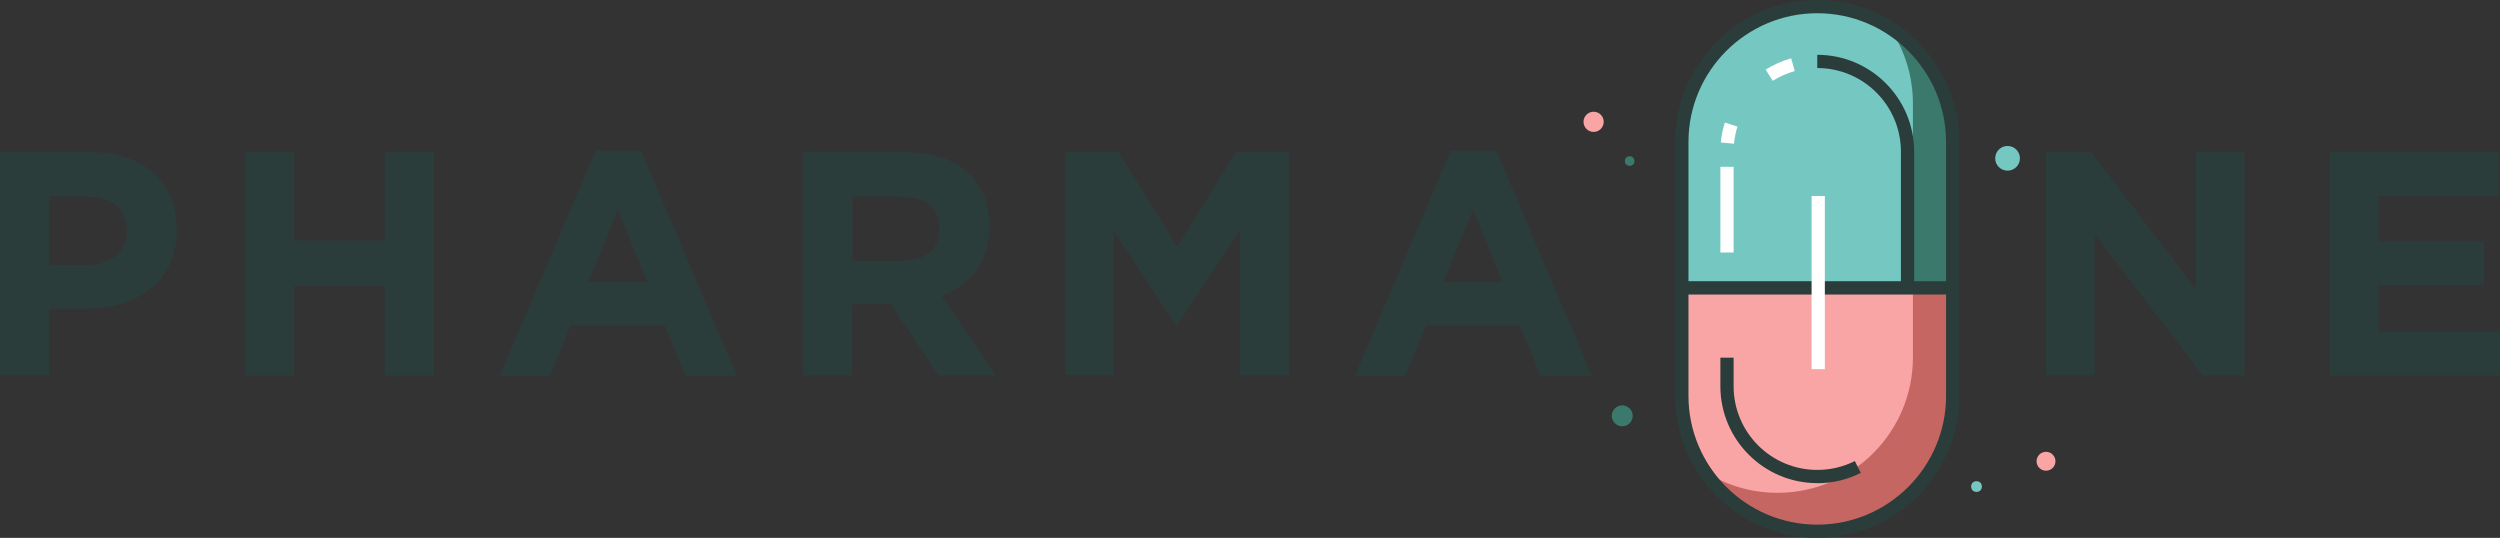
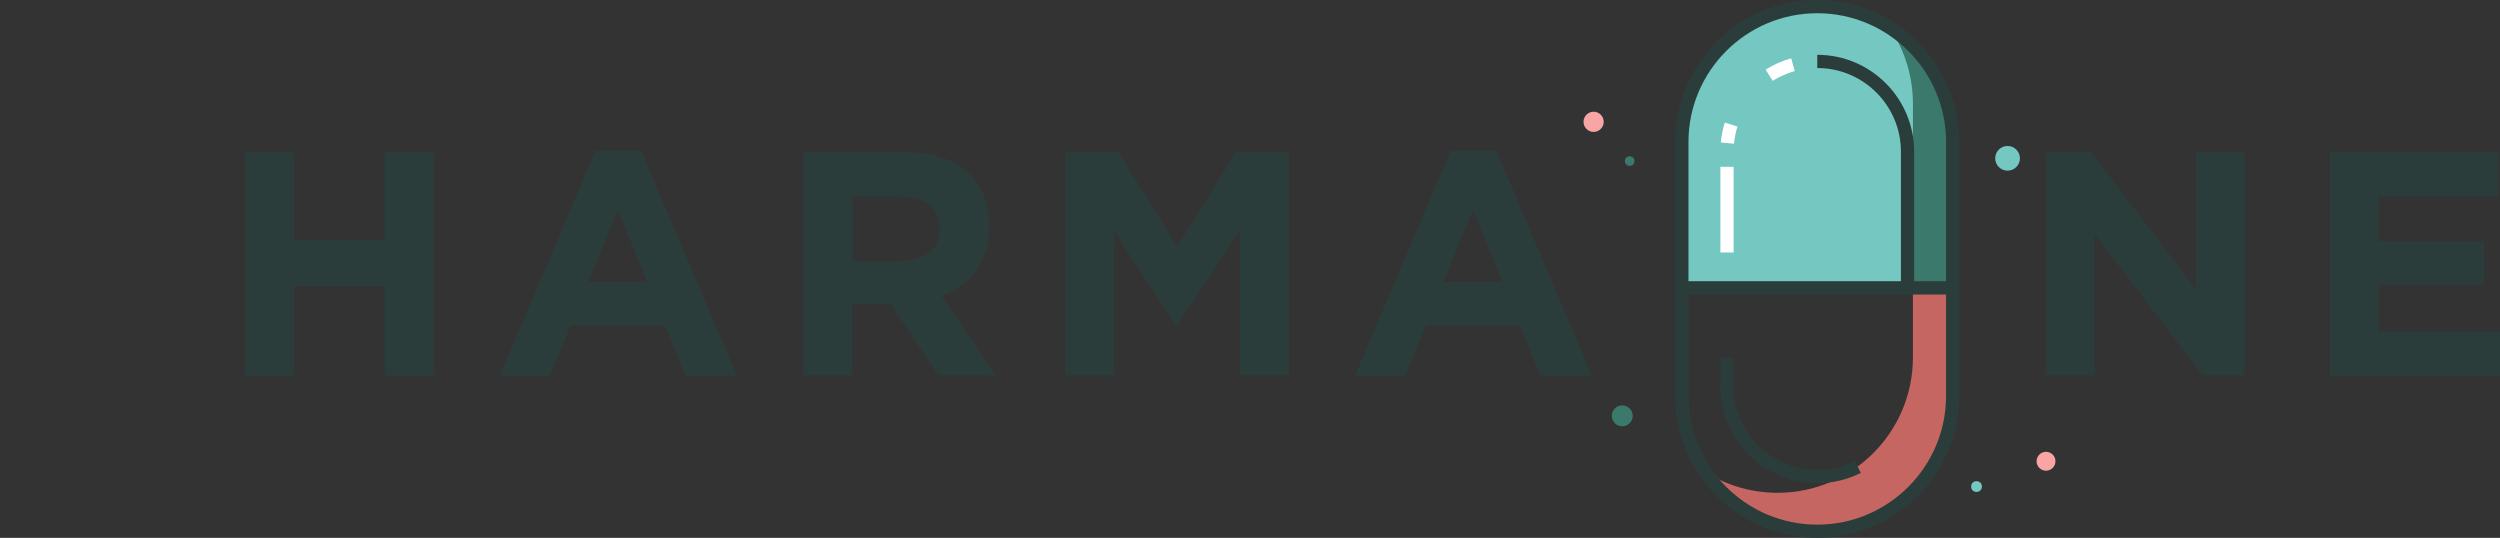
<svg xmlns="http://www.w3.org/2000/svg" id="Layer_2" data-name="Layer 2" viewBox="0 0 343.95 74">
  <rect x="0" y="0" width="343.95" height="74" fill="#333333" stroke="none" />
  <defs>
    <style>
      .cls-1 {
        fill: #f9a5a5;
      }

      .cls-2 {
        fill: #3a796b;
      }

      .cls-3 {
        fill: #fff;
      }

      .cls-4 {
        fill: #c56663;
      }

      .cls-5 {
        fill: #2b3d3a;
      }

      .cls-6 {
        fill: #74c8c1;
      }
    </style>
  </defs>
  <g id="Texte">
    <g>
      <g>
-         <path class="cls-5" d="M0,20.95h12.55c7.33,0,11.76,4.3,11.76,10.62v.09c0,7.15-5.53,10.79-12.42,10.79h-5.13v9.21H0v-30.71ZM12.11,36.44c3.38,0,5.35-2.02,5.35-4.65v-.09c0-3.03-2.11-4.65-5.48-4.65h-5.22v9.39h5.35Z" />
        <path class="cls-5" d="M33.7,20.95h6.76v12.15h12.46v-12.15h6.76v30.71h-6.76v-12.33h-12.46v12.33h-6.76v-30.71Z" />
-         <path class="cls-5" d="M81.97,20.73h6.23l13.16,30.94h-7.07l-2.81-6.89h-12.99l-2.81,6.89h-6.89l13.16-30.94ZM89.08,38.81l-4.08-9.96-4.08,9.96h8.16Z" />
+         <path class="cls-5" d="M81.97,20.73h6.23l13.16,30.94h-7.07l-2.81-6.89h-12.99l-2.81,6.89h-6.89l13.16-30.94ZM89.08,38.81l-4.08-9.96-4.08,9.96h8.16" />
        <path class="cls-5" d="M110.49,20.95h14.04c3.91,0,6.89,1.05,8.95,3.11,1.75,1.76,2.63,4.08,2.63,7.02v.09c0,4.96-2.68,8.07-6.58,9.52l7.5,10.97h-7.9l-6.58-9.83h-5.31v9.83h-6.76v-30.71ZM124.1,35.87c3.33,0,5.18-1.71,5.18-4.34v-.09c0-2.94-1.97-4.39-5.31-4.39h-6.71v8.82h6.85Z" />
        <path class="cls-5" d="M146.61,20.95h7.28l8.07,12.99,8.07-12.99h7.28v30.71h-6.71v-20.05l-8.64,13.12h-.18l-8.56-12.99v19.92h-6.63v-30.71Z" />
        <path class="cls-5" d="M199.62,20.73h6.23l13.16,30.94h-7.07l-2.81-6.89h-12.99l-2.81,6.89h-6.89l13.16-30.94ZM206.73,38.81l-4.08-9.96-4.08,9.96h8.16Z" />
      </g>
      <g>
        <path class="cls-5" d="M281.5,20.95h6.23l14.39,18.91v-18.91h6.67v30.71h-5.75l-14.87-19.53v19.53h-6.67v-30.71Z" />
        <path class="cls-5" d="M320.56,20.95h23.17v6.01h-16.45v6.23h14.48v6.01h-14.48v6.45h16.68v6.01h-23.39v-30.71Z" />
      </g>
      <g>
        <g>
          <circle class="cls-6" cx="276.2" cy="21.78" r="1.7" />
          <circle class="cls-2" cx="223.19" cy="57.21" r="1.44" />
          <circle class="cls-1" cx="219.25" cy="16.76" r="1.39" />
          <circle class="cls-1" cx="281.49" cy="63.46" r="1.3" />
          <circle class="cls-6" cx="271.93" cy="66.94" r=".74" />
          <circle class="cls-2" cx="224.21" cy="22.16" r=".66" />
        </g>
        <g>
          <path class="cls-6" d="M268.65,19.73c0-10.29-8.34-18.63-18.63-18.63h0c-10.29,0-18.63,8.34-18.63,18.63v19.87h37.26v-19.87Z" />
-           <path class="cls-1" d="M231.39,39.6v15.04c0,10.29,8.34,18.63,18.63,18.63h0c10.29,0,18.63-8.34,18.63-18.63v-15.04h-37.26Z" />
          <path class="cls-2" d="M260.17,4.11c1.9,2.92,3.01,6.4,3.01,10.15v25.34h5.47v-19.87c0-6.54-3.38-12.3-8.48-15.62Z" />
          <path class="cls-4" d="M263.18,49.17c0,10.29-8.34,18.63-18.63,18.63h0c-3.75,0-7.23-1.11-10.15-3.01,3.32,5.1,9.08,8.48,15.62,8.48h0c10.29,0,18.63-8.34,18.63-18.63v-15.04h-5.47v9.57Z" />
          <path class="cls-5" d="M250.02,0c-10.78,0-19.54,8.77-19.54,19.54v34.91c0,10.78,8.77,19.54,19.54,19.54s19.54-8.77,19.54-19.54V19.54c0-10.78-8.77-19.54-19.54-19.54ZM250.02,1.82c9.77,0,17.72,7.95,17.72,17.72v19.15h-4.39v-17.82c0-7.35-5.98-13.33-13.33-13.33v1.82c6.35,0,11.51,5.16,11.51,11.51v17.82h-29.23v-19.15c0-9.77,7.95-17.72,17.72-17.72ZM250.02,72.18c-9.77,0-17.72-7.95-17.72-17.72v-13.94h35.44v13.94c0,9.77-7.95,17.72-17.72,17.72Z" />
          <path class="cls-3" d="M243.89,11.12l-.97-1.54c1.09-.69,2.27-1.21,3.51-1.56l.49,1.76c-1.07.3-2.09.75-3.03,1.34Z" />
          <path class="cls-3" d="M238.56,19.77l-1.81-.17c.09-.93.27-1.85.55-2.74l1.74.55c-.24.77-.4,1.56-.48,2.36Z" />
          <rect class="cls-3" x="236.69" y="22.95" width="1.82" height="11.79" />
          <path class="cls-5" d="M250.02,66.47c-7.35,0-13.33-5.98-13.33-13.33v-3.93h1.82v3.93c0,6.35,5.16,11.51,11.51,11.51,1.82,0,3.56-.41,5.17-1.22l.82,1.63c-1.87.94-3.88,1.42-5.99,1.42Z" />
-           <rect class="cls-3" x="249.24" y="26.96" width="1.82" height="23.83" />
        </g>
      </g>
    </g>
  </g>
</svg>